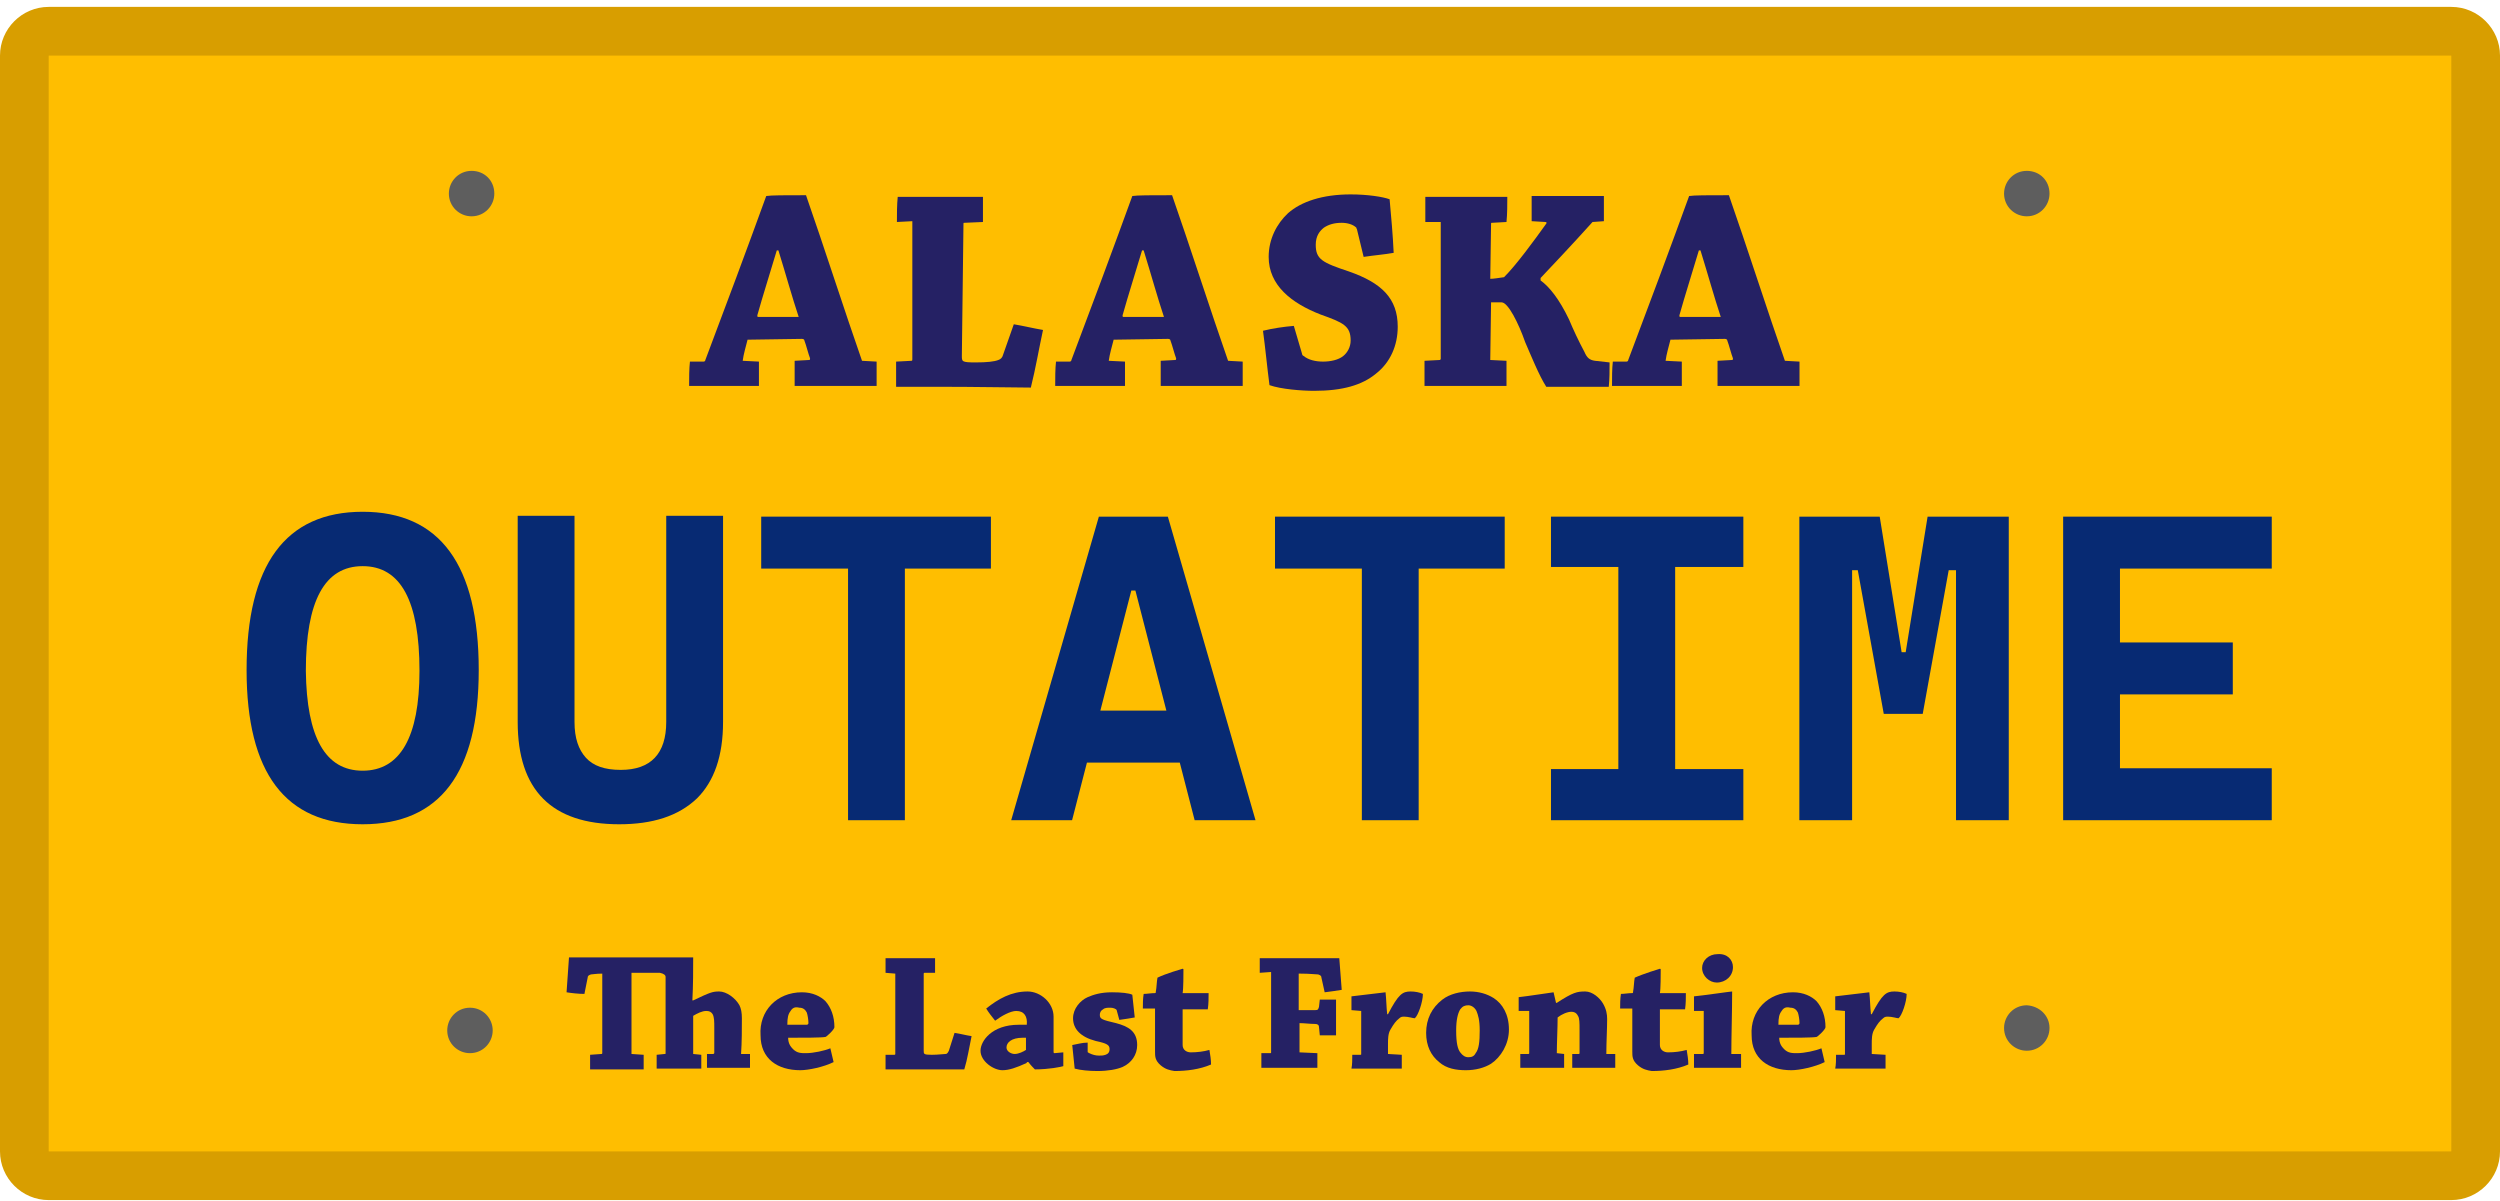
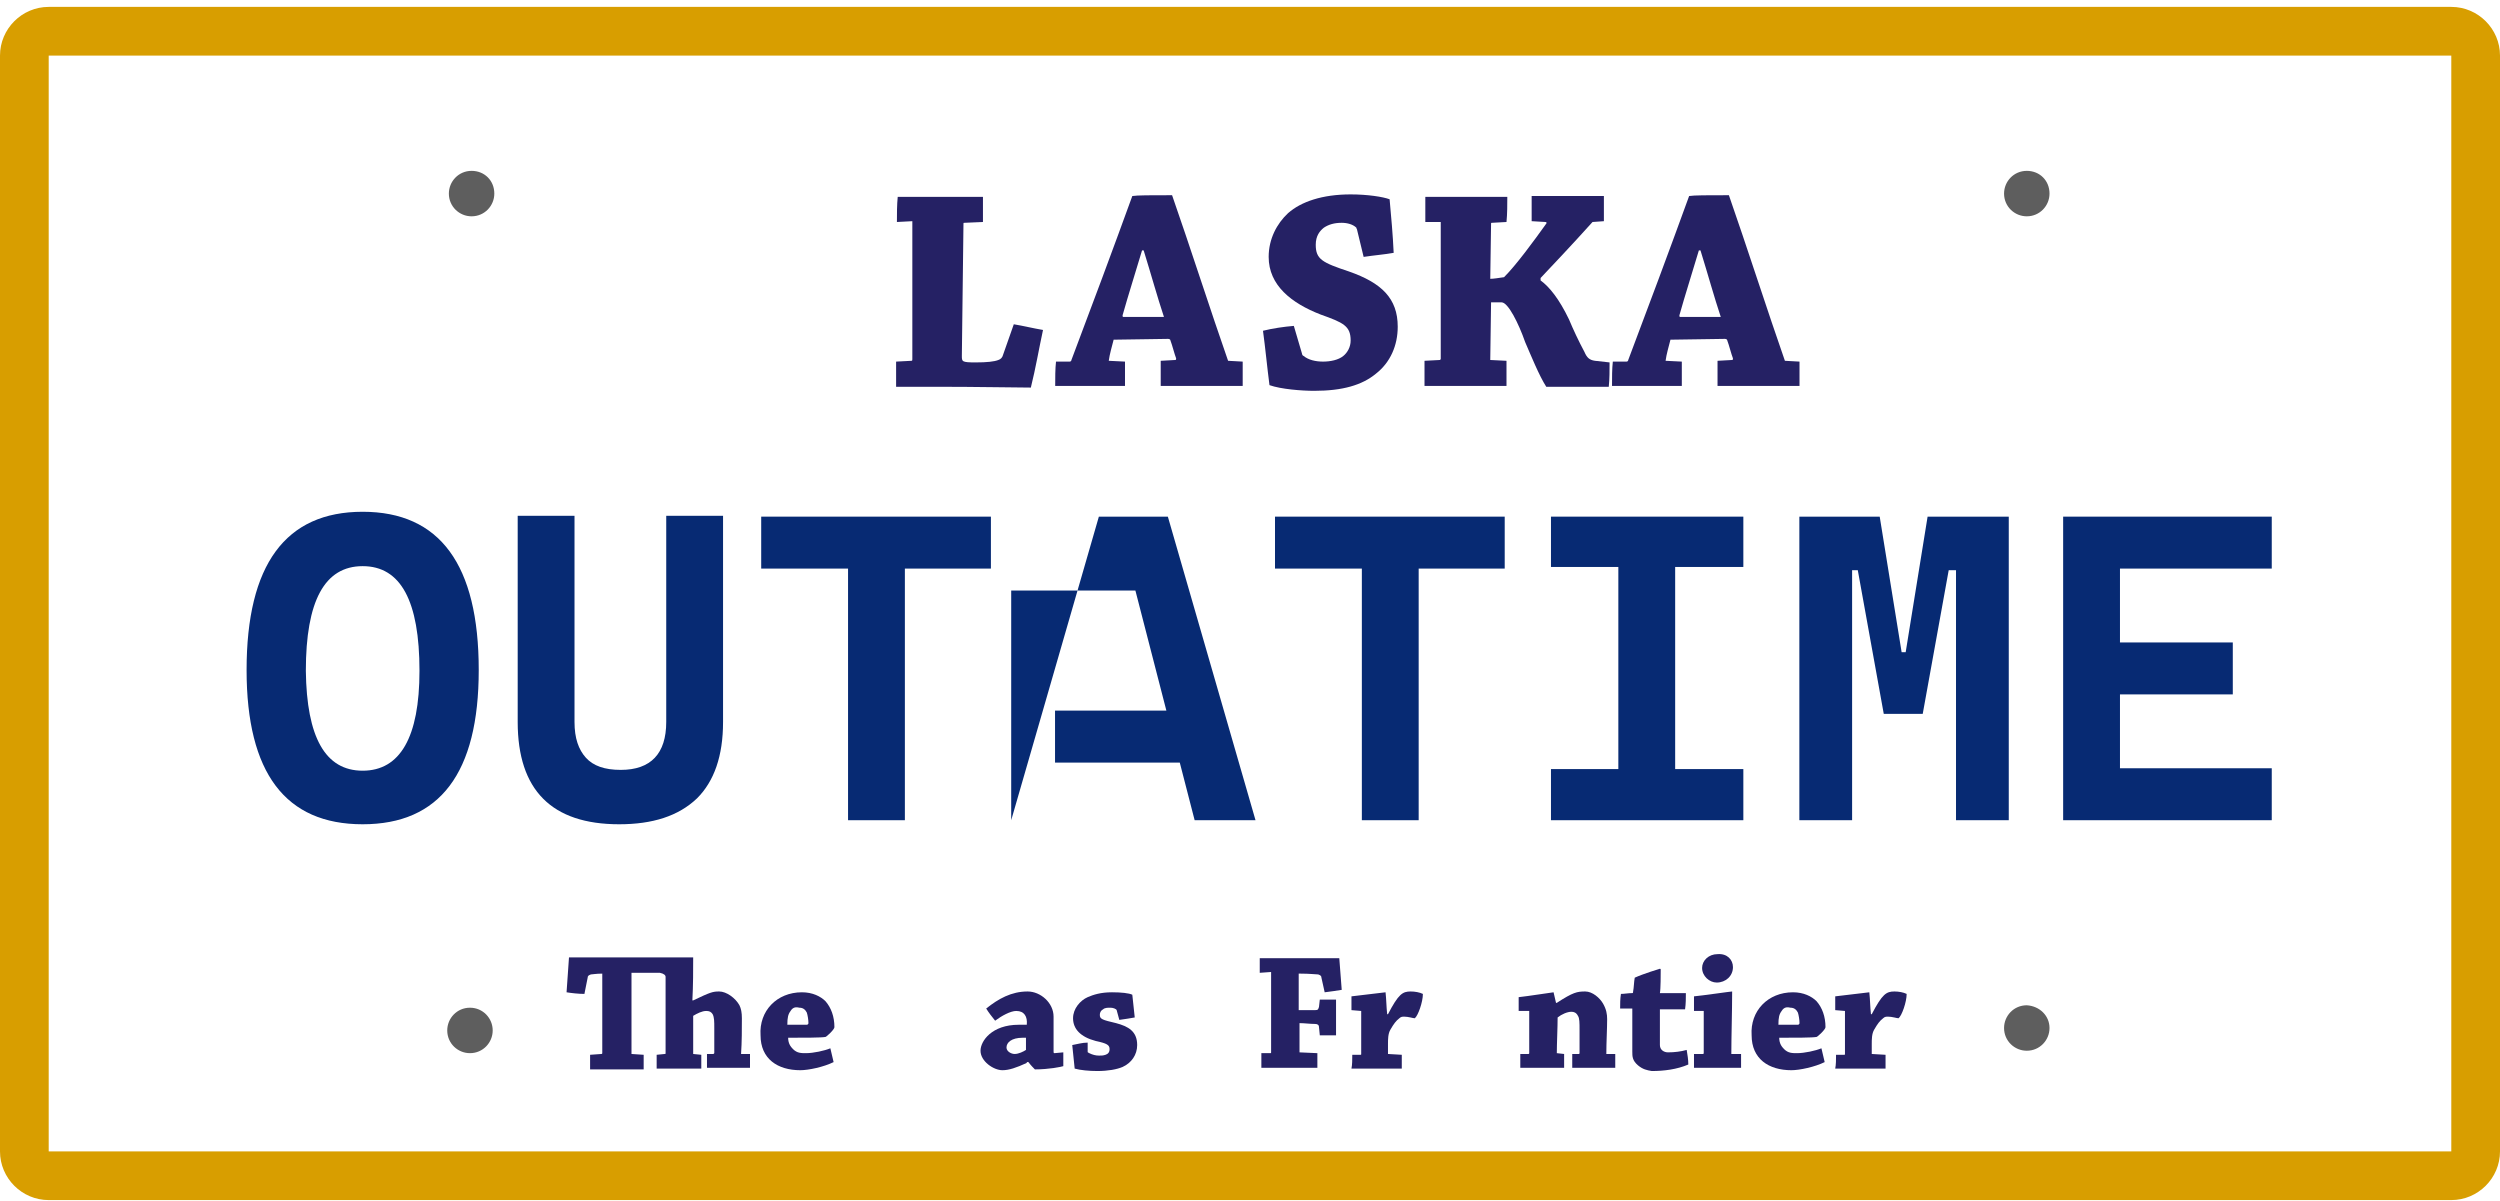
<svg xmlns="http://www.w3.org/2000/svg" width="308" height="148" viewBox="0 0 308 148" fill="none">
  <g clip-path="url(#clip0_2202_2699)">
-     <path d="M6 144.85C4.3 144.85 3 143.55 3 141.85V6.85C3 5.15 4.3 3.85 6 3.85H302C303.7 3.85 305 5.15 305 6.85V141.85C305 143.55 303.7 144.85 302 144.85H6Z" fill="#FFBE00" />
    <path d="M302 6.85V141.85H6V6.85H302ZM302 0.85H6C2.7 0.85 0 3.55 0 6.85V141.85C0 145.15 2.7 147.85 6 147.85H302C305.3 147.85 308 145.15 308 141.85V6.85C308 3.55 305.3 0.85 302 0.85Z" fill="#D89E00" />
-     <path d="M86.7 44.55C86.8 44.55 86.9 44.45 86.9 44.35C89.1 38.55 92.3 29.95 94.4 24.15C95 24.05 96.7 24.05 99.3 24.05C101.4 30.05 104.2 38.75 106.2 44.45L108 44.55C108 45.55 108 46.55 108 47.55C106.8 47.55 105 47.55 103.7 47.55C101.8 47.55 99.6 47.55 97.9 47.55C97.9 46.55 97.9 45.45 97.9 44.45L99.7 44.35C99.8 44.35 99.8 44.25 99.8 44.15C99.6 43.65 99.3 42.45 99.1 41.95C99.1 41.85 99 41.75 98.8 41.75L92.1 41.85C91.9 42.65 91.6 43.65 91.5 44.45L93.5 44.55C93.5 45.55 93.5 46.55 93.5 47.55C92.1 47.55 90.2 47.55 88.4 47.55C87.2 47.55 86 47.55 84.9 47.55C84.9 46.55 84.9 45.45 85 44.55H86.7ZM95.7 30.85C94.9 33.55 94 36.35 93.3 38.85C93.3 38.95 93.3 39.05 93.4 39.05H98.4C97.6 36.65 96.8 33.75 95.9 30.85H95.7Z" fill="#252164" />
    <path d="M110.5 27.35C110.5 26.35 110.5 25.25 110.6 24.25C112 24.25 114 24.25 115.7 24.25C117.3 24.25 119.3 24.25 121.1 24.25C121.1 25.15 121.1 26.35 121.1 27.35L118.8 27.45C118.7 27.45 118.7 27.45 118.7 27.55L118.5 43.85C118.5 44.55 118.5 44.65 120.2 44.65C121.6 44.65 122.5 44.55 123 44.35C123.3 44.25 123.5 44.05 123.6 43.65L124.9 39.95C126.1 40.15 127.3 40.45 128.5 40.65C128 42.95 127.6 45.35 127 47.75C125.2 47.75 120.4 47.65 115.4 47.65C113.7 47.65 111.9 47.65 110.4 47.65C110.4 46.65 110.4 45.55 110.4 44.55L112.3 44.45C112.4 44.45 112.4 44.35 112.4 44.25V27.25L110.5 27.35Z" fill="#252164" />
    <path d="M131.8 44.55C131.9 44.55 132 44.45 132 44.35C134.2 38.55 137.4 29.95 139.5 24.15C140.1 24.05 141.8 24.05 144.4 24.05C146.5 30.05 149.3 38.75 151.3 44.45L153.1 44.55C153.1 45.55 153.1 46.55 153.1 47.55C151.9 47.55 150.1 47.55 148.8 47.55C146.9 47.55 144.7 47.55 143 47.55C143 46.55 143 45.45 143 44.45L144.8 44.35C144.9 44.35 144.9 44.25 144.9 44.15C144.7 43.65 144.4 42.45 144.2 41.95C144.2 41.85 144.1 41.75 143.9 41.75L137.2 41.85C137 42.65 136.7 43.65 136.6 44.45L138.6 44.55C138.6 45.55 138.6 46.55 138.6 47.55C137.2 47.55 135.3 47.55 133.5 47.55C132.3 47.55 131.1 47.55 130 47.55C130 46.55 130 45.45 130.1 44.55H131.8ZM140.7 30.85C139.9 33.55 139 36.35 138.3 38.85C138.3 38.95 138.3 39.05 138.4 39.05H143.4C142.6 36.65 141.8 33.75 140.9 30.85H140.7Z" fill="#252164" />
    <path d="M160.4 43.55C160.4 43.65 160.5 43.85 160.6 43.85C161.2 44.35 162.1 44.55 163 44.55C163.9 44.55 164.9 44.35 165.5 43.85C166 43.45 166.4 42.75 166.4 41.95C166.4 40.15 165.5 39.75 162.7 38.75C159.1 37.35 156.3 35.15 156.3 31.65C156.3 29.45 157.3 27.55 158.7 26.25C160.3 24.85 162.9 23.95 166.4 23.95C168.5 23.95 170.4 24.25 171.2 24.55C171.4 26.75 171.6 28.95 171.7 31.15C170.6 31.35 169.3 31.45 168 31.65L167.2 28.35C167.2 28.25 167.1 28.15 167.1 28.05C166.7 27.65 166 27.45 165.3 27.45C164.4 27.45 163.7 27.65 163.1 28.05C162.6 28.45 162.1 29.05 162.1 30.15C162.1 31.95 162.9 32.35 166.2 33.45C170.2 34.85 172.2 36.75 172.2 40.25C172.2 42.55 171.3 44.65 169.5 46.05C167.8 47.45 165.4 48.15 161.9 48.15C160.4 48.15 157.8 47.95 156.4 47.45C156.1 45.15 155.9 42.95 155.6 40.75C156.8 40.45 158.2 40.25 159.4 40.15L160.4 43.55Z" fill="#252164" />
    <path d="M175.6 27.35C175.6 26.35 175.6 25.25 175.6 24.25C177 24.25 179.2 24.25 180.8 24.25C182.5 24.25 184.4 24.25 185.7 24.25C185.7 25.15 185.7 26.35 185.6 27.35L183.8 27.45C183.7 27.45 183.7 27.45 183.7 27.55L183.6 34.35C184 34.35 184.6 34.25 185.3 34.15C186.8 32.65 189 29.65 190.5 27.55C190.6 27.45 190.5 27.35 190.4 27.35L188.7 27.25C188.7 26.25 188.7 25.15 188.7 24.15C190.2 24.15 192.2 24.15 194.1 24.15C195.3 24.15 196.6 24.15 197.6 24.15C197.6 25.05 197.6 26.25 197.6 27.25L196.2 27.35C193.5 30.35 191.4 32.55 189.8 34.25V34.55C190.9 35.35 192.1 36.85 193.3 39.35C193.8 40.55 194.5 42.05 195.2 43.35C195.5 44.05 195.8 44.35 196.5 44.45L198.3 44.65C198.3 45.55 198.3 46.75 198.2 47.65C197.2 47.65 195.4 47.65 194.3 47.65C193.5 47.65 191.2 47.65 190.5 47.65C189.6 46.25 188.6 43.75 187.9 42.15C187.1 39.85 185.8 37.25 185 37.25C184.6 37.25 184 37.25 183.7 37.25L183.6 44.35L185.6 44.45C185.6 45.45 185.6 46.55 185.6 47.55C184.2 47.55 182.3 47.55 180.6 47.55C179 47.55 177 47.55 175.5 47.55C175.5 46.55 175.5 45.45 175.5 44.45L177.4 44.35L177.5 44.25V27.35H175.6Z" fill="#252164" />
    <path d="M200.4 44.55C200.5 44.55 200.6 44.45 200.6 44.35C202.8 38.55 206 29.95 208.1 24.15C208.7 24.05 210.4 24.05 213 24.05C215.1 30.05 217.9 38.75 219.9 44.45L221.7 44.55C221.7 45.55 221.7 46.55 221.7 47.55C220.5 47.55 218.7 47.55 217.4 47.55C215.5 47.55 213.3 47.55 211.6 47.55C211.6 46.55 211.6 45.45 211.6 44.45L213.4 44.35C213.5 44.35 213.5 44.25 213.5 44.15C213.3 43.65 213 42.45 212.8 41.95C212.8 41.85 212.7 41.75 212.5 41.75L205.8 41.85C205.6 42.65 205.3 43.65 205.2 44.45L207.2 44.55C207.2 45.55 207.2 46.55 207.2 47.55C205.8 47.55 203.9 47.55 202.1 47.55C200.9 47.55 199.7 47.55 198.6 47.55C198.6 46.55 198.6 45.45 198.7 44.55H200.4ZM209.3 30.85C208.5 33.55 207.6 36.35 206.9 38.85C206.9 38.95 206.9 39.05 207 39.05H212C211.2 36.65 210.4 33.75 209.5 30.85H209.3Z" fill="#252164" />
    <path d="M77.8 129.85L79.3 129.95C79.3 130.55 79.3 131.15 79.3 131.75C78.4 131.75 77.2 131.75 76 131.75C75 131.75 73.8 131.75 72.7 131.75C72.7 131.15 72.7 130.55 72.7 129.95L74.1 129.85C74.1 129.85 74.2 129.85 74.2 129.75V119.95C73.4 119.95 73 120.05 72.8 120.05C72.5 120.15 72.4 120.25 72.4 120.45L72 122.45C71.3 122.45 70.4 122.35 69.8 122.25C69.9 120.85 70 119.35 70.1 117.95C70.5 117.95 71.3 117.95 72.1 117.95C72.6 117.95 75.4 117.95 76.2 117.95C76.9 117.95 80.5 117.95 81 117.95C81.8 117.95 85 117.95 85.4 117.95C85.4 119.55 85.4 121.35 85.3 123.25H85.4C87.5 122.25 87.8 122.15 88.6 122.15C89.5 122.15 90.6 122.95 91.1 123.85C91.3 124.25 91.4 124.75 91.4 125.45C91.4 126.75 91.4 128.35 91.3 129.85H92.4C92.4 130.45 92.4 131.05 92.4 131.55C91.7 131.55 90.6 131.55 89.8 131.55C88.9 131.55 87.9 131.55 87.1 131.55C87.1 131.05 87.1 130.35 87.1 129.85H87.9L88 129.75C88 128.85 88 127.55 88 126.65C88 125.85 88 125.35 87.8 124.95C87.6 124.65 87.4 124.55 87 124.55C86.5 124.55 85.9 124.85 85.4 125.15C85.4 126.45 85.4 128.55 85.4 129.85L86.4 129.95C86.4 130.55 86.4 131.15 86.4 131.65C85.6 131.65 84.6 131.65 83.6 131.65C82.7 131.65 81.7 131.65 80.9 131.65C80.9 131.05 80.9 130.45 80.9 129.95L81.9 129.85C82 129.85 82 129.85 82 129.75C82 126.75 82 122.55 82 120.35C82 120.15 81.8 119.95 81.3 119.85C81.2 119.85 78.7 119.85 77.8 119.85V129.85Z" fill="#252164" />
    <path d="M98.8 122.25C100.1 122.25 101.1 122.75 101.7 123.35C102.4 124.15 102.8 125.25 102.8 126.55C102.8 126.85 101.8 127.75 101.7 127.75C101.2 127.85 99 127.85 97.1 127.85C97.1 128.55 97.4 128.95 97.7 129.25C98.2 129.75 98.7 129.75 99.3 129.75C100.2 129.75 101.6 129.45 102.3 129.15C102.4 129.65 102.6 130.35 102.7 130.85C101.5 131.45 99.6 131.85 98.6 131.85C95.8 131.85 93.7 130.45 93.7 127.55C93.5 124.55 95.7 122.25 98.8 122.25ZM97.4 124.55C97.1 124.95 97 125.35 97 126.25C97.7 126.25 98.8 126.25 99.4 126.25C99.5 126.25 99.6 126.15 99.6 126.05C99.6 125.65 99.5 125.05 99.4 124.75C99.2 124.35 98.9 124.15 98.5 124.15C98.1 124.05 97.7 124.05 97.4 124.55Z" fill="#252164" />
-     <path d="M109.1 119.85C109.1 119.25 109.1 118.65 109.1 118.05C109.9 118.05 111.1 118.05 112.1 118.05C113 118.05 114.2 118.05 115.2 118.05C115.2 118.55 115.2 119.25 115.2 119.85H113.9C113.9 119.85 113.8 119.85 113.8 119.95V129.45C113.8 129.85 113.8 129.95 114.8 129.95C115.6 129.95 116.2 129.85 116.5 129.85C116.7 129.85 116.8 129.65 116.9 129.45L117.6 127.25C118.3 127.35 119 127.55 119.7 127.65C119.4 129.05 119.2 130.45 118.8 131.75C117.8 131.75 115 131.75 112 131.75C111 131.75 110 131.75 109.1 131.75C109.1 131.15 109.1 130.55 109.1 129.95H110.2C110.2 129.95 110.3 129.95 110.3 129.85V119.95L109.1 119.85Z" fill="#252164" />
    <path d="M126.5 130.95C125.2 131.55 124.3 131.85 123.5 131.85C122.4 131.85 120.8 130.75 120.8 129.45C120.8 128.25 122.2 126.25 125.5 126.25C126 126.25 126.3 126.25 126.5 126.25C126.6 125.25 126.2 124.55 125.2 124.55C124.5 124.55 123.4 125.15 122.6 125.75C122.2 125.25 121.8 124.75 121.5 124.25C123 123.05 124.6 122.15 126.6 122.15C128.2 122.15 129.8 123.55 129.8 125.25C129.8 126.65 129.8 128.65 129.8 129.55C129.8 129.65 129.8 129.75 129.9 129.75L131 129.65C131 130.15 131 130.85 131 131.35C130.7 131.45 129.2 131.75 127.5 131.75C127.3 131.55 127 131.25 126.7 130.85H126.5V130.95ZM125 129.85C125.5 129.85 126.1 129.55 126.4 129.35V129.25C126.4 128.75 126.4 128.35 126.4 127.85C126.3 127.85 126.1 127.85 126 127.85C124.6 127.85 124 128.45 124 129.05C124 129.55 124.6 129.85 125 129.85Z" fill="#252164" />
    <path d="M134 129.55C134 129.65 134 129.65 134.2 129.75C134.6 129.95 135 130.05 135.4 130.05C135.7 130.05 135.9 130.05 136.2 129.95C136.5 129.85 136.7 129.65 136.7 129.25C136.7 128.75 136.4 128.55 135 128.25C133.1 127.75 132.2 126.75 132.2 125.45C132.2 124.25 133.1 123.25 134 122.85C134.7 122.55 135.6 122.25 137 122.25C138.1 122.25 139.1 122.35 139.5 122.55C139.6 123.45 139.7 124.45 139.8 125.35C139.3 125.45 138.6 125.55 137.9 125.65L137.6 124.55C137.6 124.45 137.5 124.35 137.5 124.35C137.2 124.15 136.9 124.15 136.7 124.15C136.5 124.15 136.1 124.15 135.9 124.35C135.7 124.45 135.5 124.65 135.5 125.05C135.5 125.55 135.8 125.65 137.5 126.05C139 126.45 140.1 127.05 140.1 128.75C140.1 129.95 139.4 130.95 138.3 131.45C137.6 131.75 136.5 131.95 135.2 131.95C134.2 131.95 133.1 131.85 132.4 131.65C132.3 130.65 132.2 129.75 132.1 128.75C132.7 128.65 133.3 128.45 134 128.45V129.55Z" fill="#252164" />
-     <path d="M143 131.25C142.3 130.65 142.3 130.15 142.3 129.55C142.3 128.35 142.3 127.35 142.3 127.05C142.3 126.65 142.3 124.55 142.3 124.25C141.9 124.25 141.4 124.25 140.8 124.25C140.8 123.65 140.8 123.05 140.9 122.45C141.3 122.45 141.8 122.35 142.3 122.35C142.4 122.35 142.4 122.25 142.4 122.15C142.5 121.65 142.5 120.95 142.6 120.45C143.6 119.95 145.7 119.35 145.7 119.35C145.7 119.35 145.8 119.35 145.8 119.45C145.8 119.95 145.8 121.85 145.7 122.35C146.8 122.35 147.9 122.35 148.9 122.35C148.9 122.95 148.9 123.65 148.8 124.35C147.9 124.35 146.6 124.35 145.7 124.35C145.7 124.55 145.7 124.95 145.7 126.15C145.7 127.05 145.7 127.85 145.7 128.75C145.7 129.35 146.2 129.65 146.7 129.65C147.5 129.65 148.3 129.55 149 129.35C149.1 129.95 149.2 130.55 149.2 131.15C147.8 131.75 146.2 131.95 144.7 131.95C144.1 131.85 143.6 131.75 143 131.25Z" fill="#252164" />
    <path d="M155.2 119.85C155.2 119.25 155.2 118.65 155.2 118.05C156 118.05 157.1 118.05 158 118.05C158.7 118.05 162.4 118.05 162.9 118.05C163.8 118.05 164.5 118.05 165 118.05C165.1 119.35 165.2 120.65 165.3 121.95C164.7 122.05 164 122.15 163.2 122.25L162.8 120.45C162.8 120.25 162.7 120.15 162.4 120.05C162.1 120.05 161.4 119.95 160.2 119.95C160.1 119.95 160.1 119.95 160 119.95V124.45C160.7 124.45 161.3 124.45 162 124.45C162.4 124.45 162.4 124.35 162.5 124.05L162.6 123.15C163.3 123.15 163.9 123.15 164.6 123.15C164.6 123.85 164.6 124.65 164.6 125.35C164.6 126.15 164.6 126.85 164.6 127.55C164 127.55 163.3 127.55 162.6 127.55L162.5 126.55C162.5 126.25 162.3 126.15 162 126.15C161.4 126.15 160.7 126.05 160.1 126.05V129.65L162.3 129.75C162.3 130.35 162.3 130.95 162.3 131.55C161.2 131.55 159.6 131.55 158.3 131.55C157.3 131.55 156.3 131.55 155.4 131.55C155.4 130.95 155.4 130.35 155.4 129.75H156.5C156.6 129.75 156.6 129.75 156.6 129.65V119.75L155.2 119.85Z" fill="#252164" />
    <path d="M166.6 129.95H167.6C167.7 129.95 167.7 129.95 167.7 129.85C167.7 128.15 167.7 126.15 167.7 124.55L166.5 124.45C166.5 123.85 166.5 123.25 166.5 122.75C167.4 122.65 170.6 122.25 170.7 122.25C170.8 123.15 170.8 124.05 170.9 124.95H171C172.3 122.45 172.8 122.15 173.8 122.15C174.3 122.15 174.9 122.25 175.3 122.45C175.3 123.45 174.7 125.15 174.3 125.45C174.1 125.45 173.5 125.25 173 125.25C172.8 125.25 172.6 125.25 172.4 125.45C172 125.75 171.7 126.15 171.3 126.85C171 127.35 171 128.05 171 128.65C171 129.05 171 129.45 171 129.85L172.7 129.95C172.7 130.55 172.7 131.15 172.7 131.65C171.8 131.65 170.5 131.65 169.5 131.65C168.6 131.65 167.4 131.65 166.5 131.65C166.6 131.15 166.6 130.55 166.6 129.95Z" fill="#252164" />
-     <path d="M177.3 130.85C176.3 130.05 175.7 128.85 175.7 127.25C175.7 125.55 176.4 124.15 177.7 123.15C178.6 122.45 179.9 122.15 181.1 122.15C182.2 122.15 183.2 122.45 184 122.95C185.1 123.65 185.9 124.95 185.9 126.85C185.9 128.65 184.9 130.25 183.7 131.05C182.9 131.55 181.8 131.85 180.6 131.85C179.4 131.85 178.2 131.65 177.3 130.85ZM181.8 129.75C182.2 129.25 182.3 128.35 182.3 126.95C182.3 125.65 182.1 125.05 181.9 124.55C181.7 124.15 181.3 123.85 180.9 123.85C180.5 123.85 180.2 123.95 179.9 124.35C179.6 124.85 179.4 125.65 179.4 126.95C179.4 128.55 179.6 129.25 179.9 129.65C180.2 130.05 180.5 130.25 180.9 130.25C181.3 130.25 181.6 130.15 181.8 129.75Z" fill="#252164" />
    <path d="M187.1 124.55C187.1 123.95 187.1 123.35 187.1 122.85C188.1 122.75 191.3 122.25 191.4 122.25C191.5 122.65 191.6 123.15 191.7 123.55H191.8C193.8 122.25 194.3 122.15 195.3 122.15C196.2 122.15 197.1 122.95 197.5 123.65C197.9 124.35 198 124.95 198 125.55C198 126.75 197.9 128.45 197.9 129.85H199C199 130.45 199 131.05 199 131.55C198.2 131.55 197.2 131.55 196.3 131.55C195.4 131.55 194.4 131.55 193.7 131.55C193.7 130.95 193.7 130.35 193.7 129.85H194.5C194.5 129.85 194.6 129.85 194.6 129.75C194.6 128.95 194.6 127.75 194.6 126.95C194.6 125.95 194.6 125.45 194.4 125.15C194.2 124.75 193.9 124.65 193.6 124.65C193.1 124.65 192.4 124.95 191.9 125.35C191.9 126.55 191.8 128.55 191.8 129.75L192.7 129.85C192.7 130.45 192.7 131.05 192.7 131.55C192 131.55 190.9 131.55 190.1 131.55C189.2 131.55 188.1 131.55 187.3 131.55C187.3 130.95 187.3 130.35 187.3 129.85H188.3C188.4 129.85 188.4 129.75 188.4 129.75V124.55H187.1Z" fill="#252164" />
    <path d="M201.8 131.25C201.1 130.65 201.1 130.15 201.1 129.55C201.1 128.35 201.1 127.35 201.1 127.05C201.1 126.65 201.1 124.55 201.1 124.25C200.7 124.25 200.2 124.25 199.6 124.25C199.6 123.65 199.6 123.05 199.7 122.45C200.1 122.45 200.6 122.35 201.1 122.35C201.2 122.35 201.2 122.25 201.2 122.15C201.3 121.65 201.3 120.95 201.4 120.45C202.5 119.95 204.5 119.35 204.5 119.35C204.5 119.35 204.6 119.35 204.6 119.45C204.6 119.95 204.6 121.85 204.5 122.35C205.6 122.35 206.7 122.35 207.7 122.35C207.7 122.95 207.7 123.65 207.6 124.35C206.7 124.35 205.4 124.35 204.5 124.35C204.5 124.55 204.5 124.95 204.5 126.15C204.5 127.05 204.5 127.85 204.5 128.75C204.5 129.35 205 129.65 205.5 129.65C206.3 129.65 207.1 129.55 207.8 129.35C207.9 129.95 208 130.55 208 131.15C206.6 131.75 205 131.95 203.5 131.95C202.9 131.85 202.4 131.75 201.8 131.25Z" fill="#252164" />
    <path d="M208.7 124.55C208.7 123.95 208.7 123.35 208.7 122.75C209.8 122.65 213.2 122.15 213.4 122.15C213.4 122.15 213.4 122.15 213.4 122.25C213.4 124.55 213.3 127.75 213.3 129.85H214.5C214.5 130.45 214.5 131.05 214.5 131.55C213.7 131.55 212.5 131.55 211.6 131.55C210.7 131.55 209.6 131.55 208.7 131.55C208.7 130.95 208.7 130.35 208.7 129.85H209.8C209.9 129.85 209.9 129.75 209.9 129.75V124.55H208.7ZM213.5 119.15C213.5 120.25 212.6 121.05 211.5 121.05C210.6 121.05 209.7 120.25 209.7 119.25C209.7 118.35 210.5 117.55 211.6 117.55C212.8 117.45 213.5 118.25 213.5 119.15Z" fill="#252164" />
    <path d="M220.9 122.25C222.2 122.25 223.2 122.75 223.8 123.35C224.5 124.15 224.9 125.25 224.9 126.55C224.9 126.85 223.9 127.75 223.8 127.75C223.3 127.85 221.1 127.85 219.2 127.85C219.2 128.55 219.5 128.95 219.8 129.25C220.3 129.75 220.8 129.75 221.4 129.75C222.3 129.75 223.7 129.45 224.4 129.15C224.5 129.65 224.7 130.35 224.8 130.85C223.6 131.45 221.7 131.85 220.7 131.85C217.9 131.85 215.8 130.45 215.8 127.55C215.6 124.55 217.8 122.25 220.9 122.25ZM219.5 124.55C219.2 124.95 219.1 125.35 219.1 126.25C219.8 126.25 220.9 126.25 221.5 126.25C221.6 126.25 221.7 126.15 221.7 126.05C221.7 125.65 221.6 125.05 221.5 124.75C221.3 124.35 221 124.15 220.6 124.15C220.2 124.05 219.8 124.05 219.5 124.55Z" fill="#252164" />
    <path d="M226.2 129.95H227.2C227.3 129.95 227.3 129.95 227.3 129.85C227.3 128.15 227.3 126.15 227.3 124.55L226.1 124.45C226.1 123.85 226.1 123.25 226.1 122.75C227 122.65 230.2 122.25 230.3 122.25C230.4 123.15 230.4 124.05 230.5 124.95H230.6C231.9 122.45 232.4 122.15 233.4 122.15C233.9 122.15 234.5 122.25 234.9 122.45C234.9 123.45 234.3 125.15 233.9 125.45C233.7 125.45 233.1 125.25 232.6 125.25C232.4 125.25 232.2 125.25 232 125.45C231.6 125.75 231.3 126.15 230.9 126.85C230.6 127.35 230.6 128.05 230.6 128.65C230.6 129.05 230.6 129.45 230.6 129.85L232.3 129.95C232.3 130.55 232.3 131.15 232.3 131.65C231.4 131.65 230.1 131.65 229.1 131.65C228.2 131.65 227 131.65 226.1 131.65C226.2 131.15 226.2 130.55 226.2 129.95Z" fill="#252164" />
    <path d="M60.9 23.85C60.9 25.35 59.7 26.65 58.1 26.65C56.6 26.65 55.3 25.45 55.3 23.85C55.3 22.35 56.5 21.05 58.1 21.05C59.7 21.05 60.9 22.25 60.9 23.85Z" fill="#5E5E5E" />
    <path d="M252.5 23.85C252.5 25.35 251.3 26.65 249.7 26.65C248.2 26.65 246.9 25.45 246.9 23.85C246.9 22.35 248.1 21.05 249.7 21.05C251.3 21.05 252.5 22.25 252.5 23.85Z" fill="#5E5E5E" />
    <path d="M60.7 126.95C60.7 128.45 59.5 129.75 57.9 129.75C56.4 129.75 55.1 128.55 55.1 126.95C55.1 125.45 56.3 124.15 57.9 124.15C59.5 124.15 60.7 125.45 60.7 126.95Z" fill="#5E5E5E" />
    <path d="M252.5 126.65C252.5 128.15 251.3 129.45 249.7 129.45C248.2 129.45 246.9 128.25 246.9 126.65C246.9 125.15 248.1 123.85 249.7 123.85C251.3 123.95 252.5 125.15 252.5 126.65Z" fill="#5E5E5E" />
    <path d="M44.68 101.55C35.18 101.55 30.38 95.25 30.38 82.55C30.38 69.55 35.18 63.05 44.68 63.05C54.18 63.05 58.98 69.55 58.98 82.55C58.98 95.25 54.18 101.55 44.68 101.55ZM44.68 94.95C49.28 94.95 51.68 90.85 51.68 82.65C51.68 74.05 49.38 69.75 44.68 69.75C39.98 69.75 37.68 74.05 37.68 82.65C37.78 90.85 40.08 94.95 44.68 94.95Z" fill="#072A73" />
    <path d="M76.28 101.55C67.98 101.55 63.78 97.35 63.78 88.95V63.55H70.78V88.95C70.78 90.95 71.28 92.35 72.18 93.35C73.08 94.35 74.48 94.85 76.48 94.85C80.18 94.85 82.08 92.85 82.08 88.95V63.55H89.08V88.95C89.08 93.15 87.98 96.25 85.88 98.35C83.58 100.55 80.38 101.55 76.28 101.55Z" fill="#072A73" />
    <path d="M93.78 70.05V63.65H122.08V70.05H93.78ZM104.48 101.05V63.65H111.48V101.05H104.48Z" fill="#072A73" />
-     <path d="M124.58 101.05L135.38 63.65H143.88L154.68 101.05H147.18L139.88 72.75H139.38L132.08 101.05H124.58ZM129.98 93.95V87.55H148.98V93.95H129.98Z" fill="#072A73" />
+     <path d="M124.58 101.05L135.38 63.65H143.88L154.68 101.05H147.18L139.88 72.75H139.38H124.58ZM129.98 93.95V87.55H148.98V93.95H129.98Z" fill="#072A73" />
    <path d="M157.08 70.05V63.65H185.38V70.05H157.08ZM167.78 101.05V63.65H174.78V101.05H167.78Z" fill="#072A73" />
    <path d="M191.08 69.85V63.65H214.78V69.85H191.08ZM191.08 101.05V94.75H214.78V101.05H191.08ZM199.38 101.05V63.65H206.38V101.05H199.38Z" fill="#072A73" />
    <path d="M221.68 101.05V63.65H228.18V101.05H221.68ZM232.08 87.95L228.88 70.25H227.28L227.68 63.65H231.58L234.28 80.35H234.48L235.18 87.95H232.08ZM233.68 87.95L234.48 80.35H234.78L237.48 63.65H241.38L241.78 70.25H240.08L236.88 87.95H233.68ZM240.98 101.05V63.65H247.48V101.05H240.98Z" fill="#072A73" />
    <path d="M254.18 101.05V63.65H261.18V101.05H254.18ZM254.18 70.05V63.65H279.88V70.05H254.18ZM254.18 85.55V79.15H275.08V85.55H254.18ZM254.18 101.05V94.65H279.88V101.05H254.18Z" fill="#072A73" />
  </g>
  <defs>
    <clipPath id="clip0_2202_2699">
      <rect width="308" height="147" fill="white" transform="translate(0 0.85)" />
    </clipPath>
  </defs>
</svg>